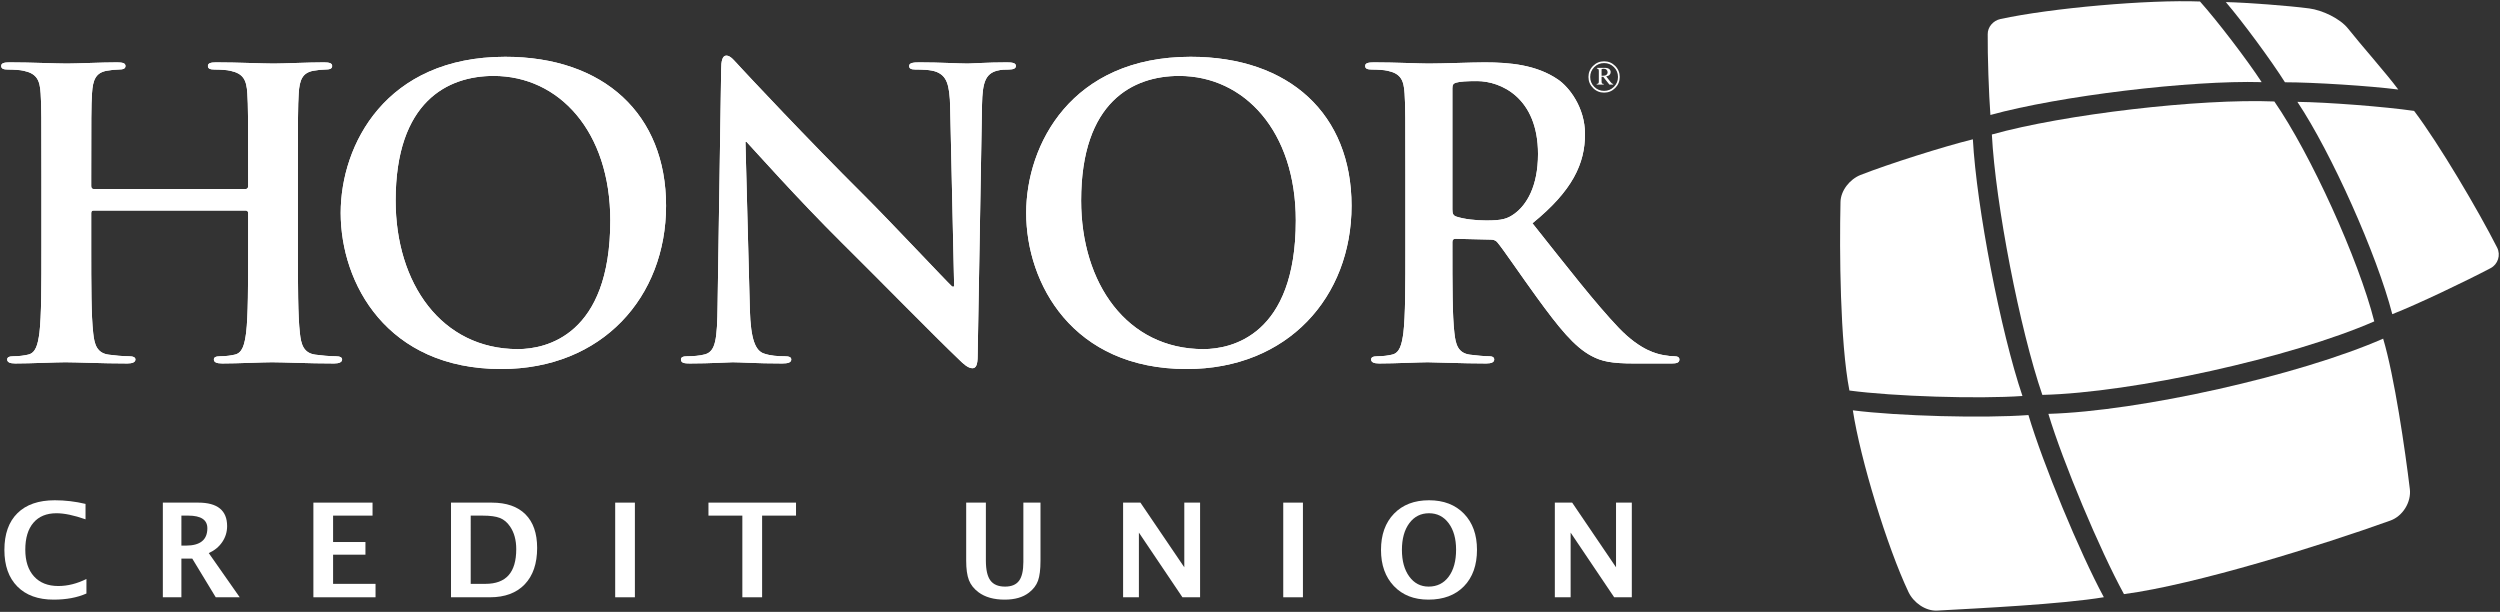
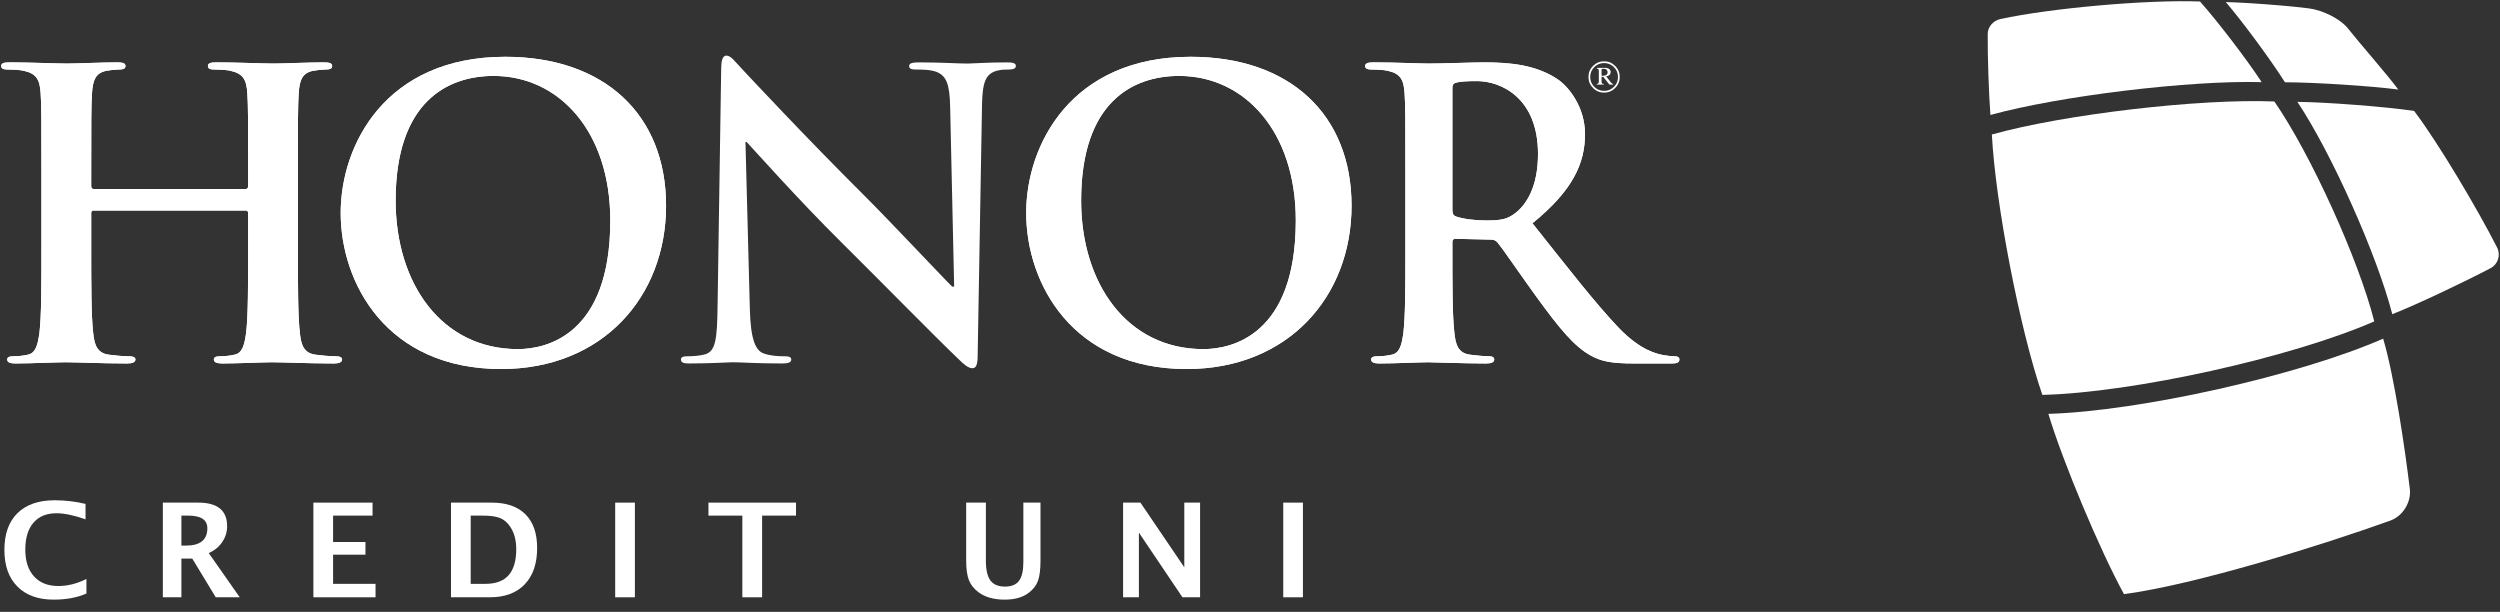
<svg xmlns="http://www.w3.org/2000/svg" version="1.1" id="Layer_1" x="0px" y="0px" viewBox="0 0 1027.654 251.502" style="enable-background:new 0 0 1027.654 251.502;" xml:space="preserve">
  <rect x="0" y="0" width="1027.654" height="251.502" fill="#333333" stroke="none" />
  <style type="text/css">
	.st0{fill:#FFFFFF;}
</style>
  <path class="st0" d="M35.529,243.969c-3.768,1.677-8.262,2.517-13.484,2.517c-6.378,0-11.348-1.794-14.908-5.391  c-3.558-3.591-5.333-8.6-5.333-15.035c0-6.55,1.791-11.593,5.375-15.124c3.584-3.534,8.698-5.297,15.336-5.297  c4.238,0,8.458,0.495,12.644,1.497v6.336c-4.747-1.662-8.727-2.498-11.931-2.498c-4.103,0-7.263,1.301-9.491,3.905  c-2.224,2.6-3.339,6.295-3.339,11.08c0,4.696,1.198,8.359,3.586,10.985c2.398,2.634,5.723,3.946,9.979,3.946  c3.824,0,7.677-0.96,11.567-2.892L35.529,243.969L35.529,243.969z" />
  <path class="st0" d="M66.939,245.519v-38.911h14.567c7.9,0,11.853,3.219,11.853,9.654c0,2.401-0.667,4.585-2.011,6.558  c-1.339,1.97-3.183,3.482-5.531,4.533l12.722,18.166h-9.858L79.03,229.61h-4.465v15.909H66.939z M74.564,224.278h1.864  c5.871,0,8.807-2.378,8.807-7.121c0-3.474-2.621-5.207-7.857-5.207h-2.814C74.564,211.95,74.564,224.278,74.564,224.278z" />
  <polygon class="st0" points="128.823,245.519 128.823,206.608 153.136,206.608 153.136,211.951 136.919,211.951 136.919,222.804   150.22,222.804 150.22,228.008 136.919,228.008 136.919,240 154.37,240 154.37,245.519 " />
  <path class="st0" d="M185.391,245.519v-38.911h16.743c6.03,0,10.65,1.603,13.853,4.803c3.21,3.199,4.813,7.812,4.813,13.84  c0,6.412-1.703,11.394-5.102,14.946c-3.398,3.545-8.153,5.321-14.272,5.321L185.391,245.519L185.391,245.519z M193.489,240h6.043  c4.26,0,7.433-1.183,9.531-3.539c2.093-2.356,3.145-5.935,3.145-10.737c0-3.714-0.843-6.806-2.529-9.278  c-1.152-1.7-2.545-2.881-4.178-3.524c-1.628-0.648-4.004-0.971-7.123-0.971h-4.888V240H193.489z" />
  <rect x="252.881" y="206.608" class="st0" width="8.097" height="38.911" />
  <polygon class="st0" points="305.153,245.519 305.153,211.951 291.221,211.951 291.221,206.608 327.211,206.608 327.211,211.951   313.273,211.951 313.273,245.519 " />
  <path class="st0" d="M397.162,206.608h8.095v23.847c0,3.768,0.622,6.487,1.866,8.162c1.246,1.673,3.252,2.513,6.02,2.513  c2.649,0,4.562-0.8,5.745-2.395c1.184-1.59,1.776-4.156,1.776-7.706v-24.421h7.043v23.899c0,3.595-0.342,6.33-1.026,8.214  c-0.683,1.887-1.928,3.523-3.728,4.899c-2.474,1.919-5.799,2.867-9.965,2.867c-4.473,0-8.058-1.018-10.78-3.047  c-1.874-1.403-3.185-3.061-3.927-4.982c-0.746-1.917-1.118-4.595-1.118-8.033L397.162,206.608L397.162,206.608z" />
  <polygon class="st0" points="461.662,245.519 461.662,206.608 468.786,206.608 486.819,233.191 486.819,206.608 493.308,206.608   493.308,245.519 486.056,245.519 468.157,218.936 468.157,245.519 " />
  <rect x="527.495" y="206.608" class="st0" width="8.089" height="38.911" />
-   <path class="st0" d="M587.155,246.486c-5.911,0-10.632-1.853-14.173-5.568c-3.535-3.717-5.306-8.667-5.306-14.857  c0-6.249,1.779-11.217,5.336-14.898c3.561-3.681,8.36-5.522,14.406-5.522c6.011,0,10.798,1.841,14.368,5.522  c3.559,3.681,5.347,8.618,5.347,14.823c0,6.346-1.788,11.347-5.347,15.007C598.216,244.658,593.341,246.486,587.155,246.486   M587.256,241.129c3.473,0,6.218-1.366,8.245-4.086c2.027-2.728,3.039-6.419,3.039-11.087c0-4.521-1.021-8.149-3.048-10.88  c-2.037-2.735-4.728-4.1-8.074-4.1c-3.382,0-6.084,1.365-8.109,4.1c-2.018,2.732-3.034,6.386-3.034,10.96  c0,4.539,1.006,8.189,3.025,10.955C581.304,239.748,583.965,241.129,587.256,241.129" />
-   <polygon class="st0" points="639.134,245.519 639.134,206.608 646.257,206.608 664.289,233.191 664.289,206.608 670.776,206.608   670.776,245.519 663.525,245.519 645.625,218.936 645.625,245.519 " />
  <path class="st0" d="M101.014,77.697c0.493,0,0.985-0.325,0.985-1.144v-3.442c0-24.879,0-29.465-0.329-34.703  c-0.329-5.566-1.638-8.184-7.038-9.329c-1.313-0.328-4.094-0.495-6.387-0.495c-1.801,0-2.781-0.325-2.781-1.47  s1.144-1.473,3.437-1.473c8.839,0,19.152,0.487,23.576,0.487c3.929,0,14.24-0.487,20.626-0.487c2.29,0,3.435,0.328,3.435,1.473  s-0.983,1.47-2.945,1.47c-1.309,0-2.782,0.167-4.745,0.495c-4.424,0.819-5.73,3.601-6.061,9.329  c-0.327,5.237-0.327,9.824-0.327,34.703v28.814c0,15.061,0,27.994,0.817,35.035c0.494,4.587,1.476,8.182,6.388,8.835  c2.289,0.329,5.889,0.657,8.346,0.657c1.802,0,2.618,0.499,2.618,1.313c0,1.144-1.307,1.641-3.269,1.641  c-10.644,0-20.955-0.497-25.54-0.497c-3.767,0-14.081,0.497-20.463,0.497c-2.292,0-3.439-0.497-3.439-1.641  c0-0.814,0.658-1.313,2.62-1.313c2.457,0,4.419-0.327,5.894-0.657c3.275-0.653,4.091-4.248,4.746-9.005  C102,129.919,102,116.986,102,101.925V87.522c0-0.658-0.492-0.98-0.985-0.98H38.478c-0.484,0-0.981,0.161-0.981,0.98v14.403  c0,15.061,0,27.994,0.822,35.035c0.489,4.587,1.469,8.182,6.38,8.835c2.296,0.329,5.898,0.657,8.353,0.657  c1.797,0,2.619,0.499,2.619,1.313c0,1.144-1.312,1.641-3.275,1.641c-10.641,0-20.952-0.497-25.539-0.497  c-3.764,0-14.078,0.497-20.625,0.497c-2.13,0-3.272-0.497-3.272-1.641c0-0.814,0.653-1.313,2.619-1.313  c2.45,0,4.417-0.327,5.89-0.657c3.276-0.653,4.095-4.248,4.75-9.005c0.818-6.871,0.818-19.804,0.818-34.865V73.111  c0-24.879,0-29.465-0.327-34.703c-0.33-5.566-1.642-8.184-7.042-9.332c-1.31-0.325-4.089-0.492-6.382-0.492  c-1.805,0-2.786-0.325-2.786-1.47s1.148-1.473,3.441-1.473c8.838,0,19.151,0.487,23.572,0.487c3.931,0,14.241-0.487,20.625-0.487  c2.293,0,3.439,0.328,3.439,1.473s-0.98,1.47-2.949,1.47c-1.308,0-2.778,0.167-4.746,0.495c-4.423,0.819-5.732,3.601-6.06,9.329  c-0.326,5.237-0.326,9.824-0.326,34.703v3.442c0,0.819,0.496,1.144,0.981,1.144H101.014z" />
  <path class="st0" d="M101.014,77.697c0.493,0,0.985-0.325,0.985-1.144v-3.442c0-24.879,0-29.465-0.329-34.703  c-0.329-5.566-1.638-8.184-7.038-9.329c-1.313-0.328-4.094-0.495-6.387-0.495c-1.801,0-2.781-0.325-2.781-1.47  s1.144-1.473,3.437-1.473c8.839,0,19.152,0.487,23.576,0.487c3.929,0,14.24-0.487,20.626-0.487c2.29,0,3.435,0.328,3.435,1.473  s-0.983,1.47-2.945,1.47c-1.309,0-2.782,0.167-4.745,0.495c-4.424,0.819-5.73,3.601-6.061,9.329  c-0.327,5.237-0.327,9.824-0.327,34.703v28.814c0,15.061,0,27.994,0.817,35.035c0.494,4.587,1.476,8.182,6.388,8.835  c2.289,0.329,5.889,0.657,8.346,0.657c1.802,0,2.618,0.499,2.618,1.313c0,1.144-1.307,1.641-3.269,1.641  c-10.644,0-20.955-0.497-25.54-0.497c-3.767,0-14.081,0.497-20.463,0.497c-2.292,0-3.439-0.497-3.439-1.641  c0-0.814,0.658-1.313,2.62-1.313c2.457,0,4.419-0.327,5.894-0.657c3.275-0.653,4.091-4.248,4.746-9.005  C102,129.919,102,116.986,102,101.925V87.522c0-0.658-0.492-0.98-0.985-0.98H38.478c-0.484,0-0.981,0.161-0.981,0.98v14.403  c0,15.061,0,27.994,0.822,35.035c0.489,4.587,1.469,8.182,6.38,8.835c2.296,0.329,5.898,0.657,8.353,0.657  c1.797,0,2.619,0.499,2.619,1.313c0,1.144-1.312,1.641-3.275,1.641c-10.641,0-20.952-0.497-25.539-0.497  c-3.764,0-14.078,0.497-20.625,0.497c-2.13,0-3.272-0.497-3.272-1.641c0-0.814,0.653-1.313,2.619-1.313  c2.45,0,4.417-0.327,5.89-0.657c3.276-0.653,4.095-4.248,4.75-9.005c0.818-6.871,0.818-19.804,0.818-34.865V73.111  c0-24.879,0-29.465-0.327-34.703c-0.33-5.566-1.642-8.184-7.042-9.332c-1.31-0.325-4.089-0.492-6.382-0.492  c-1.805,0-2.786-0.325-2.786-1.47s1.148-1.473,3.441-1.473c8.838,0,19.151,0.487,23.572,0.487c3.931,0,14.241-0.487,20.625-0.487  c2.293,0,3.439,0.328,3.439,1.473s-0.98,1.47-2.949,1.47c-1.308,0-2.778,0.167-4.746,0.495c-4.423,0.819-5.732,3.601-6.06,9.329  c-0.326,5.237-0.326,9.824-0.326,34.703v3.442c0,0.819,0.496,1.144,0.981,1.144H101.014z" />
  <path class="st0" d="M140.043,87.522c0-27.993,18.498-64.174,67.608-64.174c40.764,0,66.14,23.737,66.14,61.226  c0,37.487-26.195,67.115-67.778,67.115C159.032,151.689,140.043,116.495,140.043,87.522 M250.869,90.632  c0-36.67-21.117-59.424-47.965-59.424c-18.823,0-40.271,10.474-40.271,51.236c0,34.051,18.83,61.066,50.259,61.066  C224.345,143.51,250.869,137.942,250.869,90.632" />
  <path class="st0" d="M140.043,87.522c0-27.993,18.498-64.174,67.608-64.174c40.764,0,66.14,23.737,66.14,61.226  c0,37.487-26.195,67.115-67.778,67.115C159.032,151.689,140.043,116.495,140.043,87.522z M250.869,90.632  c0-36.67-21.117-59.424-47.965-59.424c-18.823,0-40.271,10.474-40.271,51.236c0,34.051,18.83,61.066,50.259,61.066  C224.345,143.51,250.869,137.942,250.869,90.632z" />
-   <path class="st0" d="M308.233,127.139c0.328,12.764,2.456,17.02,5.727,18.164c2.785,0.983,5.895,1.149,8.513,1.149  c1.804,0,2.784,0.325,2.784,1.313c0,1.31-1.477,1.641-3.766,1.641c-10.64,0-17.187-0.497-20.301-0.497  c-1.471,0-9.162,0.497-17.675,0.497c-2.129,0-3.605-0.17-3.605-1.641c0-0.987,0.984-1.313,2.622-1.313  c2.127,0,5.073-0.165,7.365-0.814c4.257-1.317,4.91-6.055,5.073-20.305l1.476-96.914c0-3.271,0.488-5.561,2.126-5.561  c1.803,0,3.277,2.128,6.06,5.074c1.963,2.127,26.844,28.814,50.747,52.55c11.131,11.129,33.229,34.705,36.016,37.321h0.819  l-1.637-73.499c-0.166-9.983-1.639-13.095-5.567-14.735c-2.455-0.983-6.385-0.983-8.676-0.983c-1.964,0-2.618-0.488-2.618-1.47  c0-1.31,1.797-1.473,4.256-1.473c8.513,0,16.37,0.487,19.807,0.487c1.802,0,8.022-0.487,16.038-0.487  c2.133,0,3.774,0.163,3.774,1.473c0,0.982-0.988,1.47-2.949,1.47c-1.637,0-2.949,0-4.913,0.495  c-4.585,1.311-5.892,4.747-6.06,13.916l-1.796,103.291c0,3.606-0.657,5.077-2.134,5.077c-1.8,0-3.761-1.801-5.563-3.599  c-10.314-9.822-31.269-31.269-48.292-48.13c-17.844-17.678-36.017-38.147-38.961-41.254h-0.495L308.233,127.139z" />
  <path class="st0" d="M308.233,127.139c0.328,12.764,2.457,17.02,5.727,18.164c2.785,0.983,5.895,1.149,8.513,1.149  c1.804,0,2.784,0.325,2.784,1.313c0,1.31-1.477,1.641-3.766,1.641c-10.64,0-17.187-0.497-20.301-0.497  c-1.471,0-9.162,0.497-17.675,0.497c-2.129,0-3.605-0.17-3.605-1.641c0-0.987,0.984-1.313,2.622-1.313  c2.127,0,5.073-0.165,7.365-0.814c4.257-1.317,4.91-6.055,5.075-20.305l1.474-96.914c0-3.271,0.491-5.561,2.126-5.561  c1.803,0,3.277,2.128,6.06,5.074c1.963,2.127,26.844,28.814,50.747,52.55c11.131,11.129,33.229,34.705,36.016,37.321h0.819  l-1.637-73.499c-0.166-9.983-1.639-13.095-5.567-14.735c-2.455-0.983-6.385-0.983-8.676-0.983c-1.964,0-2.618-0.488-2.618-1.47  c0-1.31,1.797-1.473,4.256-1.473c8.513,0,16.37,0.487,19.807,0.487c1.802,0,8.022-0.487,16.038-0.487  c2.133,0,3.774,0.163,3.774,1.473c0,0.982-0.988,1.47-2.949,1.47c-1.637,0-2.949,0-4.913,0.495  c-4.585,1.311-5.892,4.747-6.06,13.916l-1.796,103.291c0,3.606-0.657,5.077-2.134,5.077c-1.8,0-3.761-1.801-5.563-3.599  c-10.314-9.822-31.269-31.269-48.292-48.13c-17.844-17.678-36.017-38.147-38.961-41.254h-0.495L308.233,127.139z" />
  <path class="st0" d="M421.827,87.522c0-27.993,18.497-64.174,67.611-64.174c40.757,0,66.133,23.737,66.133,61.226  c0,37.487-26.193,67.115-67.775,67.115C440.817,151.689,421.827,116.495,421.827,87.522 M532.651,90.632  c0-36.67-21.116-59.424-47.964-59.424c-18.825,0-40.269,10.474-40.269,51.236c0,34.051,18.826,61.066,50.254,61.066  C506.134,143.51,532.651,137.942,532.651,90.632" />
  <path class="st0" d="M421.827,87.522c0-27.993,18.497-64.174,67.611-64.174c40.757,0,66.133,23.737,66.133,61.226  c0,37.487-26.193,67.115-67.775,67.115C440.817,151.689,421.827,116.495,421.827,87.522z M532.651,90.632  c0-36.67-21.116-59.424-47.964-59.424c-18.825,0-40.269,10.474-40.269,51.236c0,34.051,18.826,61.066,50.254,61.066  C506.134,143.51,532.651,137.942,532.651,90.632z" />
  <path class="st0" d="M577.703,73.111c0-24.879,0-29.465-0.333-34.703c-0.322-5.566-1.635-8.184-7.032-9.329  c-1.31-0.328-4.093-0.495-6.389-0.495c-1.794,0-2.78-0.325-2.78-1.47s1.142-1.473,3.603-1.473c8.676,0,18.989,0.487,22.424,0.487  c5.565,0,18.007-0.487,23.08-0.487c10.322,0,21.279,0.983,30.129,7.039c4.577,3.108,11.125,11.457,11.125,22.43  c0,12.111-5.072,23.242-21.606,36.666c14.572,18.336,25.861,32.907,35.525,43.051c9.163,9.493,15.876,10.645,18.334,11.14  c1.794,0.318,3.275,0.484,4.586,0.484c1.304,0,1.965,0.499,1.965,1.313c0,1.31-1.148,1.641-3.116,1.641h-15.549  c-9.171,0-13.259-0.823-17.517-3.119c-7.041-3.759-13.255-11.458-22.424-24.061c-6.551-9.005-14.082-20.134-16.207-22.592  c-0.82-0.98-1.803-1.148-2.948-1.148l-14.245-0.324c-0.82,0-1.31,0.324-1.31,1.307v2.292c0,15.226,0,28.158,0.817,35.029  c0.493,4.757,1.476,8.352,6.386,9.005c2.458,0.329,6.053,0.657,8.018,0.657c1.313,0,1.974,0.499,1.974,1.313  c0,1.144-1.148,1.641-3.279,1.641c-9.493,0-21.609-0.497-24.068-0.497c-3.107,0-13.421,0.497-19.972,0.497  c-2.125,0-3.273-0.497-3.273-1.641c0-0.814,0.652-1.313,2.621-1.313c2.455,0,4.417-0.327,5.887-0.657  c3.281-0.653,4.099-4.248,4.754-9.005c0.817-6.871,0.817-19.804,0.817-34.865V73.111H577.703z M597.02,86.047  c0,1.799,0.325,2.456,1.476,2.944c3.435,1.146,8.351,1.64,12.441,1.64c6.542,0,8.673-0.654,11.621-2.785  c4.916-3.599,9.658-11.131,9.658-24.552c0-23.246-15.392-29.957-25.047-29.957c-4.093,0-7.044,0.159-8.673,0.651  c-1.151,0.331-1.476,0.98-1.476,2.292V86.047z" />
  <path class="st0" d="M577.703,73.111c0-24.879,0-29.465-0.333-34.703c-0.322-5.566-1.635-8.184-7.032-9.329  c-1.31-0.328-4.093-0.495-6.389-0.495c-1.794,0-2.78-0.325-2.78-1.47s1.142-1.473,3.603-1.473c8.676,0,18.989,0.487,22.424,0.487  c5.565,0,18.007-0.487,23.08-0.487c10.322,0,21.279,0.983,30.129,7.039c4.577,3.108,11.125,11.457,11.125,22.43  c0,12.111-5.072,23.242-21.606,36.666c14.572,18.336,25.861,32.907,35.525,43.051c9.163,9.493,15.876,10.645,18.334,11.14  c1.794,0.318,3.275,0.484,4.586,0.484c1.304,0,1.965,0.499,1.965,1.313c0,1.31-1.148,1.641-3.116,1.641h-15.549  c-9.171,0-13.259-0.823-17.517-3.119c-7.041-3.759-13.255-11.458-22.424-24.061c-6.551-9.005-14.082-20.134-16.207-22.592  c-0.82-0.98-1.803-1.148-2.948-1.148l-14.245-0.324c-0.82,0-1.31,0.324-1.31,1.307v2.292c0,15.226,0,28.158,0.817,35.029  c0.493,4.757,1.476,8.352,6.386,9.005c2.458,0.329,6.053,0.657,8.018,0.657c1.313,0,1.974,0.499,1.974,1.313  c0,1.144-1.148,1.641-3.279,1.641c-9.493,0-21.609-0.497-24.068-0.497c-3.107,0-13.421,0.497-19.972,0.497  c-2.125,0-3.273-0.497-3.273-1.641c0-0.814,0.652-1.313,2.621-1.313c2.455,0,4.417-0.327,5.887-0.657  c3.281-0.653,4.099-4.248,4.754-9.005c0.817-6.871,0.817-19.804,0.817-34.865V73.111H577.703z M597.02,86.047  c0,1.799,0.325,2.456,1.476,2.944c3.435,1.146,8.351,1.64,12.441,1.64c6.542,0,8.673-0.654,11.621-2.785  c4.916-3.599,9.658-11.131,9.658-24.552c0-23.246-15.392-29.957-25.047-29.957c-4.093,0-7.044,0.159-8.673,0.651  c-1.151,0.331-1.476,0.98-1.476,2.292V86.047z" />
  <path class="st0" d="M990.594,201.054c-1.939-16.124-6.33-46.282-10.972-61.847c-34.378,15.082-100.087,29.838-137.617,30.915  c5.984,19.82,21.125,55.933,31.079,74.095c29.376-3.865,81.65-20.204,109.533-30.24  C987.688,212.153,991.232,206.409,990.594,201.054" />
-   <path class="st0" d="M796.342,250.987c17.562-0.974,51.117-2.603,68.468-5.495c-9.936-18.366-25.044-54.871-30.996-74.879  c-18.535,1.372-53.741,0.427-72.178-1.944c3.087,20.184,14.126,56.229,22.861,74.684  C786.569,247.721,791.517,251.259,796.342,250.987" />
-   <path class="st0" d="M756.557,82.999c-0.448,20.277-0.198,57.619,3.665,77.533c18.163,2.427,52.856,3.523,71.131,2.243  c-8.989-26.514-18.848-77.558-20.385-105.511c-11.985,2.941-34.704,10.155-46.186,14.662  C760.417,73.64,756.664,78.311,756.557,82.999" />
  <path class="st0" d="M934.895,41.712c-30.67-1.249-86.566,5.287-116.116,13.577c1.464,28.408,11.488,80.135,20.745,107.036  c37.208-0.9,102.341-15.323,136.448-30.217C969.518,106.635,949.842,63.334,934.895,41.712" />
  <path class="st0" d="M983.382,129.15c10.562-4.146,30.343-13.628,40.386-18.909c3.057-1.606,4.267-5.399,2.7-8.481  c-7.652-15.091-23.907-42.679-34.124-56.173c-12.125-1.75-35.719-3.581-47.974-3.715C958.369,62.837,977.093,104.736,983.382,129.15  " />
  <path class="st0" d="M939.257,33.82c11.872,0.009,34.806,1.476,46.581,2.981c-4.89-6.596-15.517-18.559-20.602-25.006  c-3.337-4.229-10.679-7.64-16.02-8.334c-8.649-1.125-25.555-2.408-34.269-2.603C921.755,8.788,933.694,24.969,939.257,33.82" />
  <path class="st0" d="M817.074,14.076c-0.086,8.4,0.46,24.811,1.106,33.183c28.34-7.821,82.118-14.329,111.504-13.494  c-5.808-8.94-18.235-25.201-25.346-33.146c-21.373-0.817-61.175,2.682-82.083,7.213C819.345,8.465,817.012,11.099,817.074,14.076" />
  <path class="st0" d="M665.813,31.641c0,1.776-0.626,3.293-1.881,4.549c-1.255,1.257-2.769,1.885-4.545,1.885  s-3.29-0.628-4.547-1.885c-1.257-1.256-1.885-2.773-1.885-4.549c0-1.776,0.628-3.293,1.885-4.549s2.771-1.885,4.547-1.885  s3.291,0.628,4.545,1.885S665.813,29.865,665.813,31.641z M665.098,31.641c0-1.577-0.558-2.924-1.673-4.042  c-1.114-1.118-2.459-1.677-4.038-1.677c-1.583,0-2.93,0.559-4.046,1.677c-1.114,1.118-1.672,2.465-1.672,4.042  c0,1.577,0.558,2.924,1.672,4.042c1.116,1.117,2.463,1.676,4.046,1.676c1.579,0,2.924-0.559,4.038-1.676  C664.54,34.565,665.098,33.218,665.098,31.641z M656.424,27.89h3.288c0.794,0,1.386,0.167,1.782,0.503  c0.395,0.334,0.594,0.747,0.594,1.236c0,0.441-0.145,0.816-0.435,1.124c-0.29,0.308-0.759,0.529-1.406,0.662l1.831,2.347  c0.236,0.296,0.429,0.495,0.58,0.598c0.109,0.066,0.26,0.112,0.453,0.136v0.29h-1.54l-2.556-3.226h-0.671v1.785  c0,0.483,0.054,0.79,0.167,0.92c0.113,0.13,0.342,0.206,0.693,0.231v0.29h-2.864v-0.29c0.359-0.024,0.592-0.104,0.709-0.241  c0.113-0.135,0.171-0.427,0.171-0.874V29.24c0-0.399-0.058-0.668-0.171-0.806c-0.117-0.139-0.324-0.224-0.626-0.254v-0.29H656.424z   M658.346,31.125c0.205,0.012,0.36,0.018,0.461,0.018c0.709,0,1.22-0.133,1.543-0.399c0.318-0.266,0.479-0.616,0.479-1.051  c0-0.411-0.145-0.752-0.431-1.024s-0.681-0.408-1.182-0.408c-0.242,0-0.532,0.054-0.87,0.163V31.125z" />
</svg>